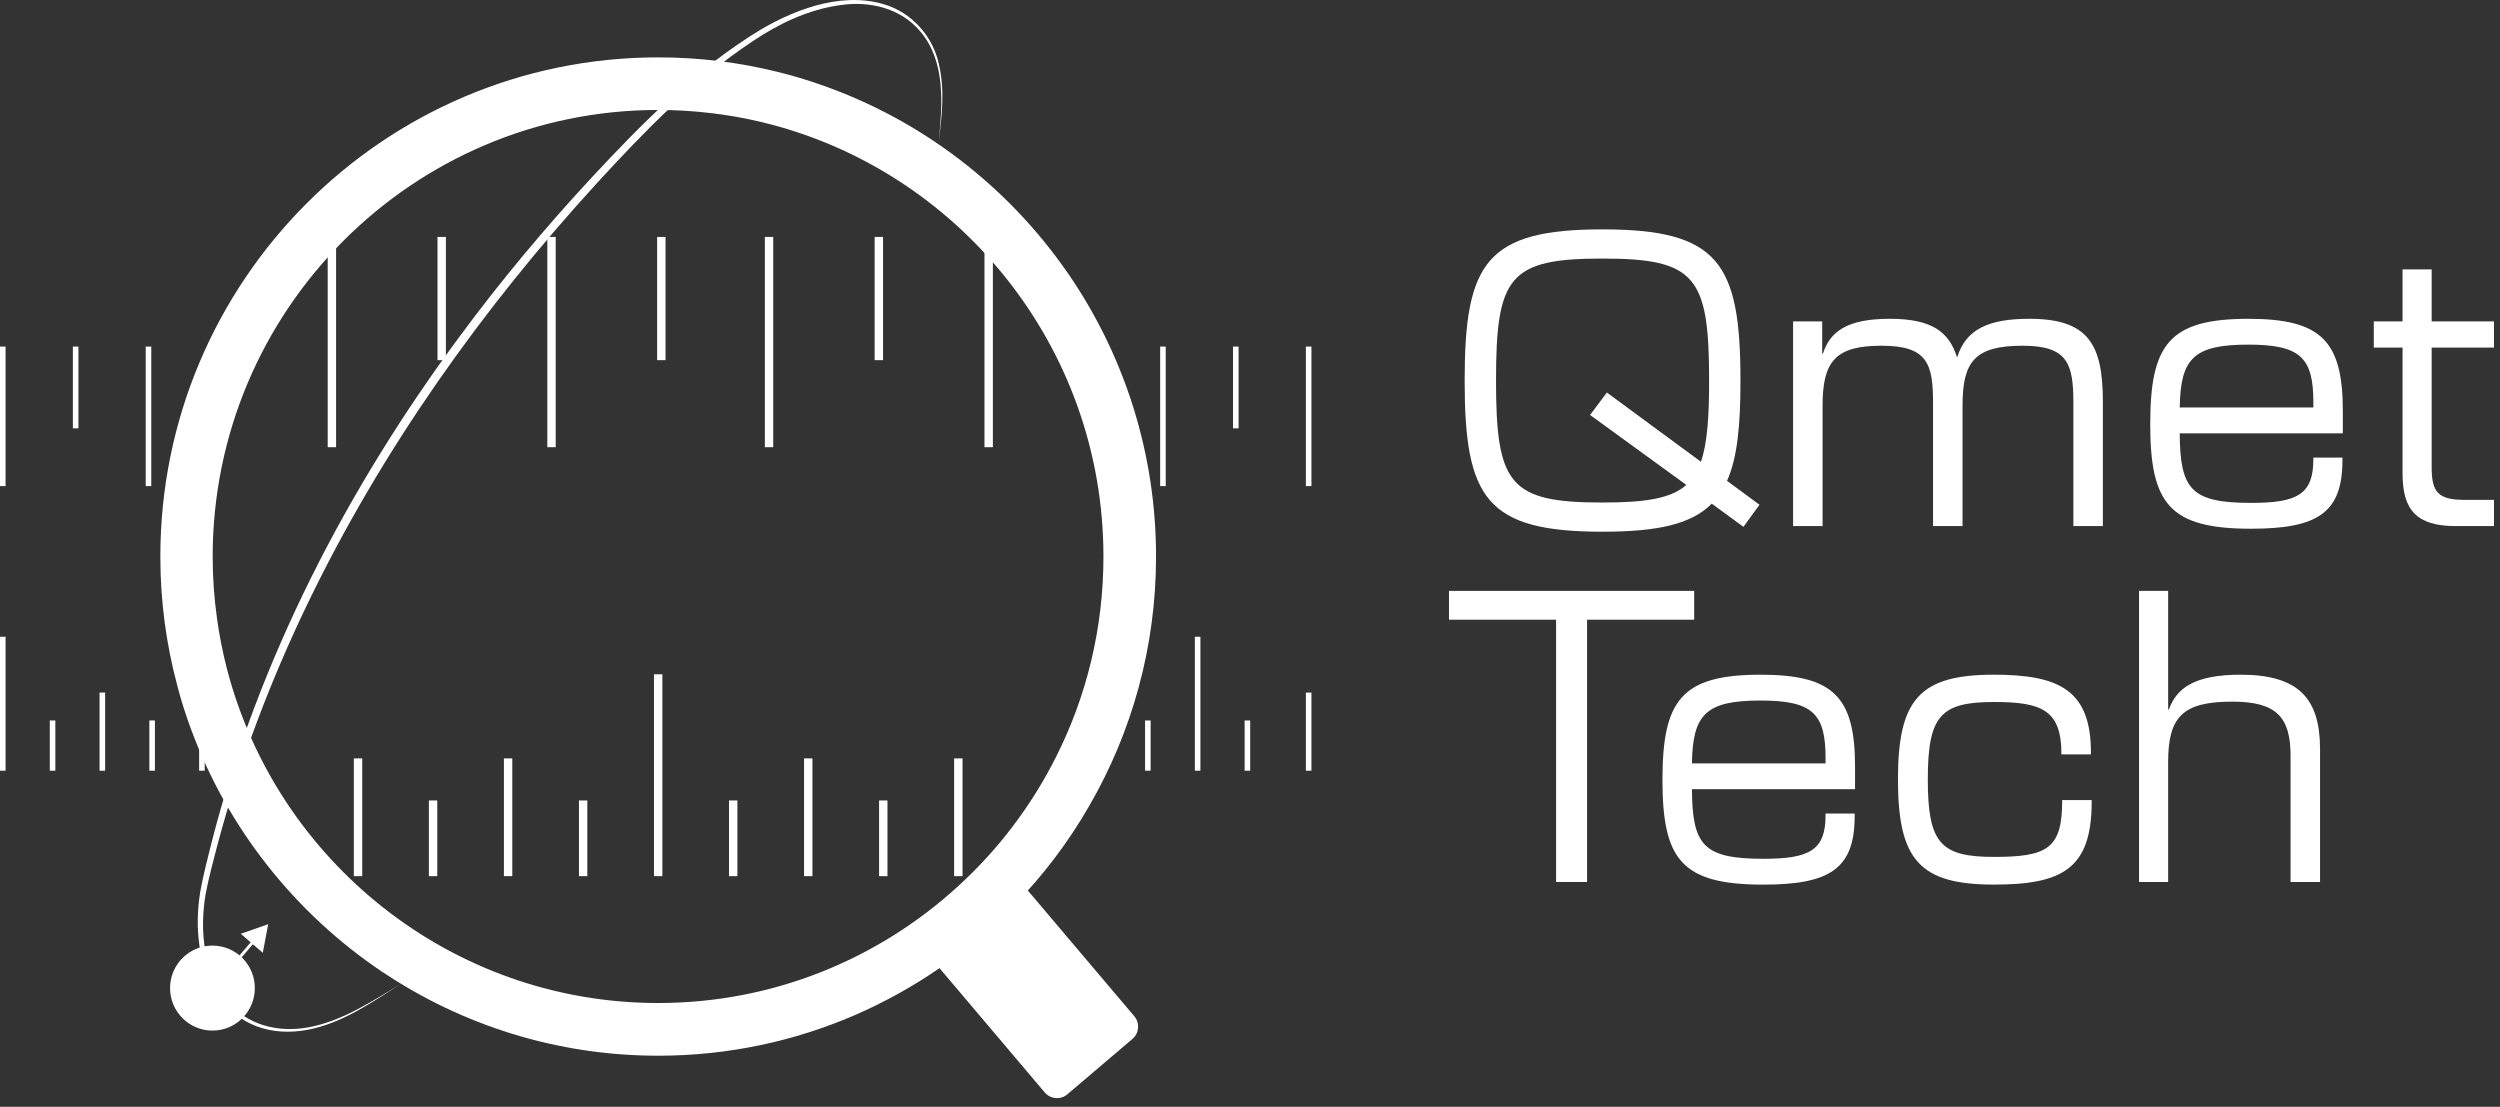
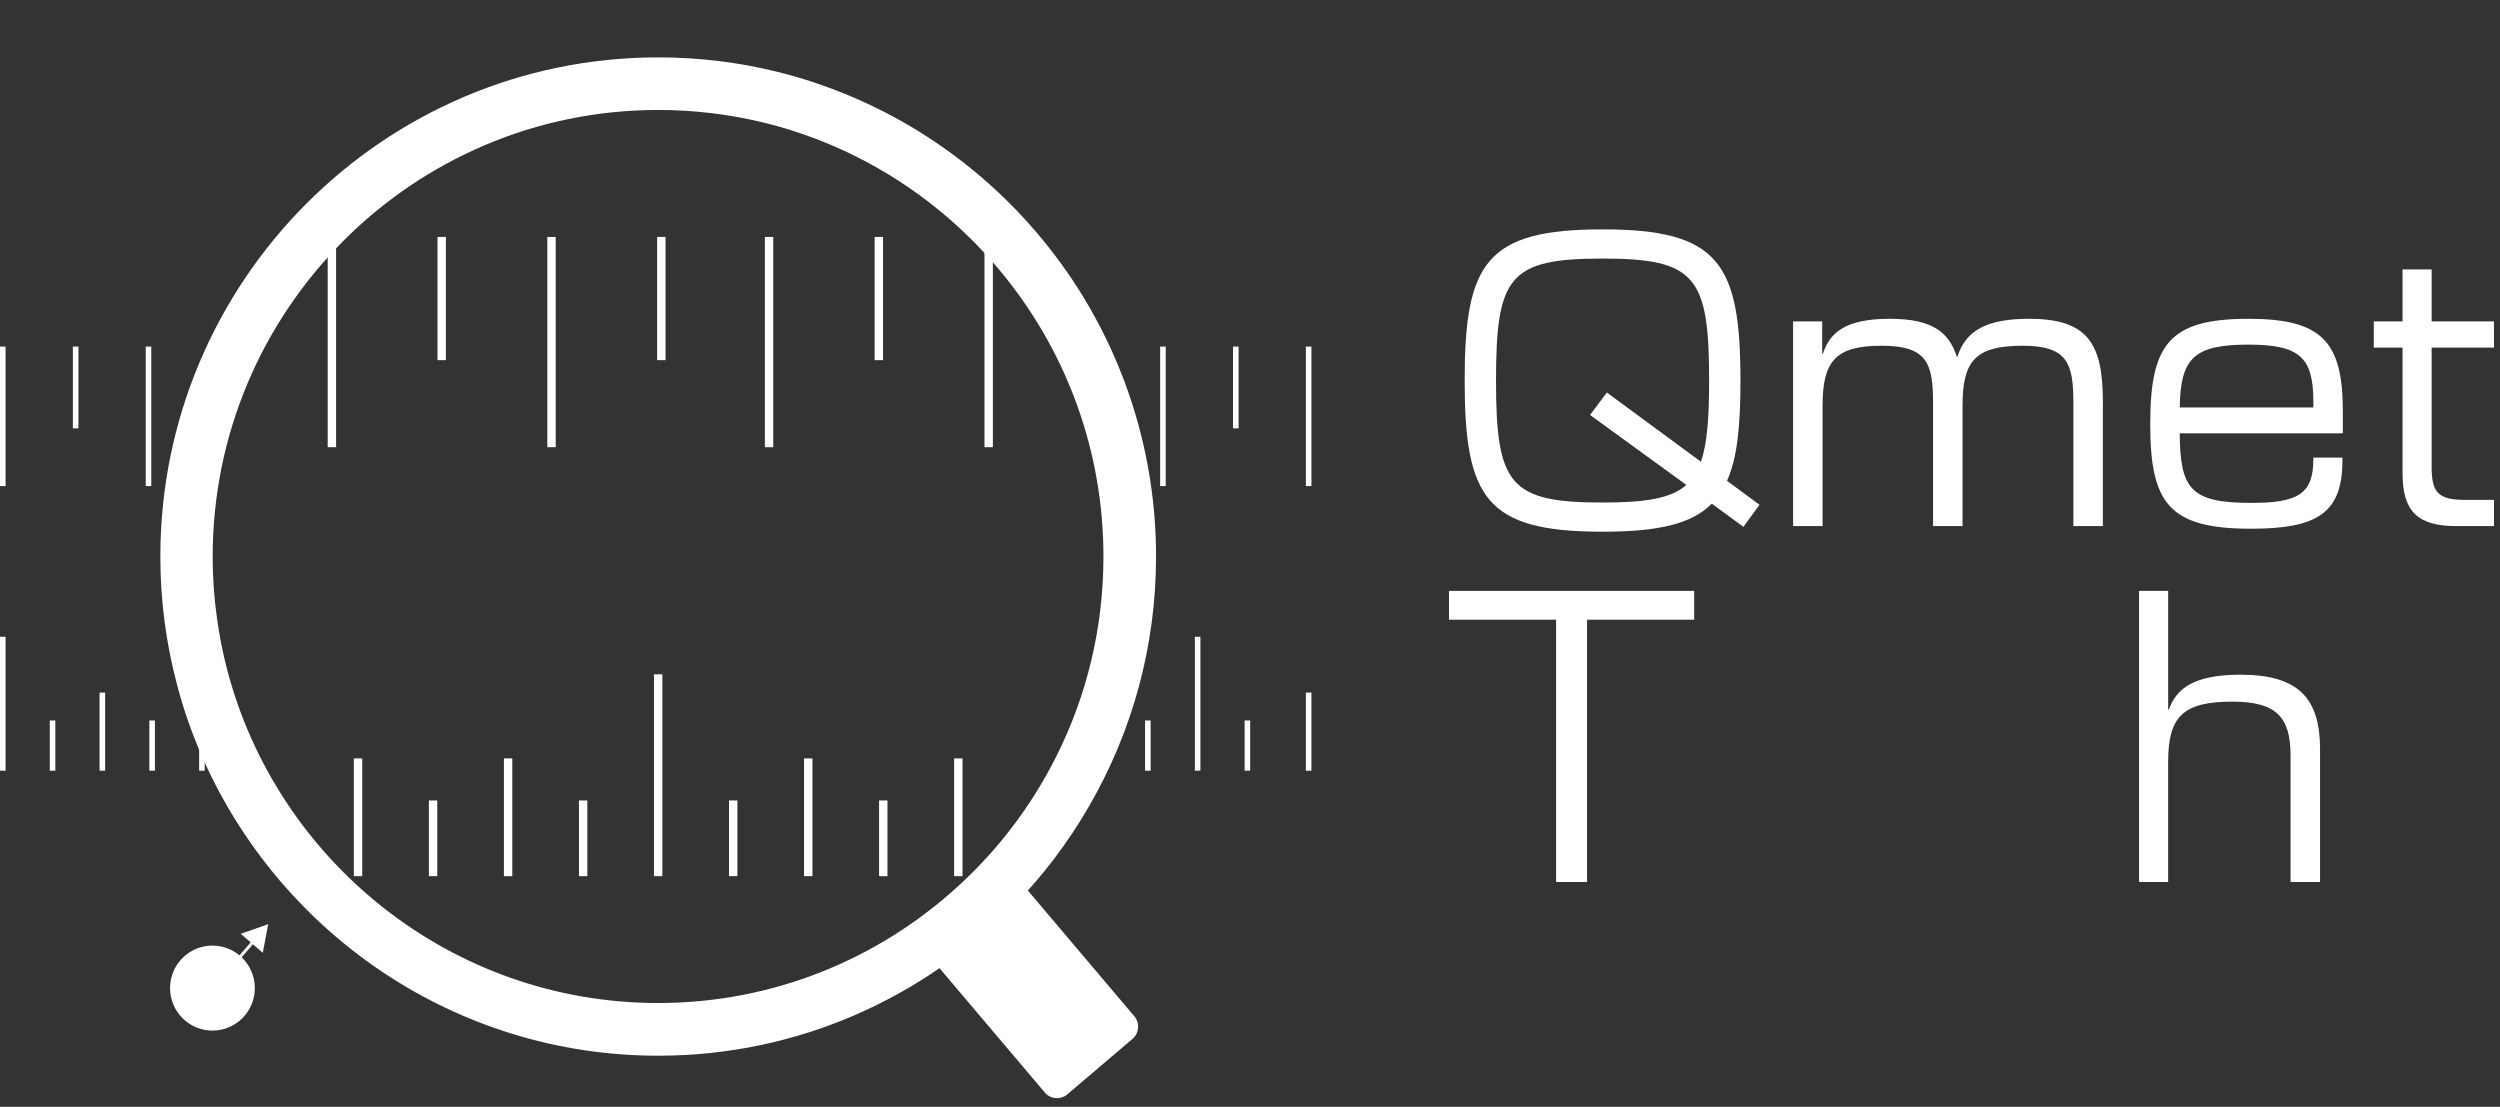
<svg xmlns="http://www.w3.org/2000/svg" width="323" height="143" viewBox="0 0 323 143" fill="none">
  <rect x="0" y="0" width="323" height="143" fill="#333333" stroke="none" />
-   <path d="M51.648 127.207C47.936 129.584 44.198 132.185 39.788 133.045C35.09 133.935 30.684 132.509 28.011 128.361C25.546 124.527 25.166 119.721 25.855 115.309C26.241 113.114 26.812 110.962 27.349 108.802C33.435 85.11 44.901 63.026 59.41 43.438C64.68 36.301 70.378 29.483 76.406 22.979C82.998 15.883 89.929 8.895 98.26 3.839C103.145 0.964 109.516 -1.297 115.069 0.851C118.253 2.126 120.58 4.961 121.308 8.305C122.075 11.572 121.705 14.963 121.289 18.245C121.763 13.458 122.209 7.916 118.87 4.023C116.33 1.024 112.274 0.085 108.5 0.672C104.436 1.239 100.624 3.052 97.24 5.332C89.653 10.365 83.267 16.966 77.132 23.649C62.251 39.928 49.319 58.118 39.722 78.026C34.936 87.974 30.995 98.34 28.133 109.008C27.586 111.109 26.993 113.301 26.581 115.432C25.763 120.185 26.256 125.555 29.427 129.372C31.935 132.46 35.914 133.422 39.737 132.75C44.106 131.975 47.904 129.465 51.65 127.205L51.648 127.207Z" fill="white" />
  <path d="M221.156 65.072C218.552 67.73 214.165 68.697 207.027 68.697C192.031 68.697 189.233 64.395 189.233 49.166C189.233 33.938 192.029 29.635 207.027 29.635C222.025 29.635 224.868 33.938 224.868 49.166C224.868 54.919 224.482 59.125 223.131 62.122L227.327 65.215L225.253 68.067L221.154 65.07L221.156 65.072ZM207.029 64.927C212.477 64.927 215.852 64.444 217.878 62.654L205.437 53.614L207.606 50.713L219.758 59.657C220.578 57.288 220.819 53.953 220.819 49.166C220.819 35.727 219.083 33.406 207.029 33.406C194.975 33.406 193.286 35.725 193.286 49.166C193.286 62.607 195.022 64.927 207.029 64.927Z" fill="white" />
  <path d="M231.667 41.528H235.428V45.685H235.523C236.44 42.88 238.562 41.188 244.155 41.188C249.748 41.188 251.821 42.976 252.835 46.118H252.884C253.994 42.59 256.839 41.188 262.191 41.188C269.858 41.188 271.69 44.525 271.69 51.92V67.969H267.88V52.065C267.88 46.99 267.156 44.668 261.322 44.668C255.149 44.668 253.56 46.699 253.56 52.403V67.969H249.75V52.065C249.75 46.99 249.028 44.668 243.096 44.668C237.164 44.668 235.476 46.65 235.476 52.403V67.969H231.667V41.526V41.528Z" fill="white" />
  <path d="M277.812 54.774C277.812 44.477 280.271 41.19 290.494 41.19C299.897 41.19 302.693 44.042 302.693 53.082V55.983H281.62C281.669 63.233 283.066 64.974 290.878 64.974C296.81 64.974 298.883 63.863 298.883 59.367V59.125H302.644V59.463C302.644 66.279 299.413 68.311 290.829 68.311C280.269 68.311 277.81 65.072 277.81 54.774H277.812ZM298.885 52.646V51.922C298.885 46.218 297.197 44.525 290.494 44.525C283.405 44.525 281.718 46.313 281.622 52.646H298.885Z" fill="white" />
  <path d="M310.408 61.154V44.911H306.694V41.527H310.408V34.809H314.169V41.527H322.221V44.911H314.169V60.332C314.169 63.62 314.989 64.587 318.509 64.587H322.223V67.971H317.305C312.193 67.971 310.41 65.892 310.41 61.154H310.408Z" fill="white" />
  <path d="M201.048 80.065H187.209V76.342H218.889V80.065H205.05V113.953H201.048V80.065Z" fill="white" />
-   <path d="M214.791 100.756C214.791 90.46 217.25 87.172 227.473 87.172C236.876 87.172 239.672 90.024 239.672 99.064V101.965H218.599C218.648 109.215 220.046 110.956 227.857 110.956C233.789 110.956 235.862 109.845 235.862 105.349V105.107H239.623V105.445C239.623 112.261 236.393 114.293 227.808 114.293C217.248 114.293 214.79 111.054 214.79 100.756H214.791ZM235.862 98.628V97.904C235.862 92.2 234.175 90.507 227.472 90.507C220.383 90.507 218.695 92.295 218.599 98.628H235.862Z" fill="white" />
-   <path d="M245.216 100.707C245.216 90.411 247.965 87.17 257.609 87.17C266.095 87.17 270.146 89.201 270.146 97.225V97.467H266.336V97.37C266.336 91.667 263.683 90.699 257.609 90.699C250.714 90.699 249.073 92.487 249.073 100.705C249.073 108.923 250.712 110.713 257.609 110.713C264.506 110.713 266.434 109.649 266.434 103.461V103.365H270.244V103.606C270.244 112.26 266.434 114.289 257.61 114.289C247.967 114.289 245.218 111.051 245.218 100.705L245.216 100.707Z" fill="white" />
  <path d="M280.126 76.342V91.667H280.222C281.187 88.958 283.452 87.17 289.48 87.17C297.051 87.17 299.75 90.312 299.75 96.791V113.953H295.941V97.661C295.941 92.681 294.157 90.652 288.419 90.652C281.959 90.652 280.124 92.634 280.124 98.483V113.953H276.364V76.342H280.124H280.126Z" fill="white" />
  <path d="M34.652 119.406L31.11 120.645L32.387 121.751L24.619 130.785L24.905 131.032L32.673 121.998L33.952 123.101L34.652 119.406Z" fill="white" />
  <path d="M117.764 120.618L129.14 110.935C129.193 110.89 129.274 110.895 129.321 110.95L146.552 131.299C147.292 132.173 147.185 133.486 146.313 134.228L137.904 141.385C137.032 142.128 135.722 142.02 134.982 141.146L117.751 120.797C117.706 120.744 117.711 120.663 117.766 120.617L117.764 120.618Z" fill="white" />
  <path d="M43.423 30.612H42.339V57.778H43.423V30.612Z" fill="white" />
  <path d="M57.61 30.612H56.526V46.531H57.61V30.612Z" fill="white" />
  <path d="M71.797 30.612H70.714V57.778H71.797V30.612Z" fill="white" />
  <path d="M84.902 46.531H85.986V30.612H84.902V46.531Z" fill="white" />
  <path d="M99.902 30.612H98.819V57.778H99.902V30.612Z" fill="white" />
  <path d="M114.089 30.612H113.006V46.531H114.089V30.612Z" fill="white" />
  <path d="M128.278 30.612H127.195V57.778H128.278V30.612Z" fill="white" />
  <path d="M46.8 97.985H45.716V113.199H46.8V97.985Z" fill="white" />
  <path d="M56.494 103.419H55.411V113.199H56.494V103.419Z" fill="white" />
  <path d="M66.189 97.985H65.105V113.199H66.189V97.985Z" fill="white" />
  <path d="M75.883 103.419H74.8V113.199H75.883V103.419Z" fill="white" />
  <path d="M85.578 87.119H84.494V113.199H85.578V87.119Z" fill="white" />
  <path d="M95.272 103.419H94.189V113.199H95.272V103.419Z" fill="white" />
  <path d="M104.967 97.985H103.883V113.199H104.967V97.985Z" fill="white" />
  <path d="M114.661 103.419H113.578V113.199H114.661V103.419Z" fill="white" />
  <path d="M124.358 97.985H123.274V113.199H124.358V97.985Z" fill="white" />
  <path d="M0.719 44.779H0V62.803H0.719V44.779Z" fill="white" />
  <path d="M10.133 44.779H9.414V55.342H10.133V44.779Z" fill="white" />
  <path d="M19.545 44.779H18.826V62.803H19.545V44.779Z" fill="white" />
  <path d="M28.241 55.342H28.959V44.779H28.241V55.342Z" fill="white" />
  <path d="M140.66 55.342H141.378V44.779H140.66V55.342Z" fill="white" />
  <path d="M150.611 44.779H149.893V62.803H150.611V44.779Z" fill="white" />
  <path d="M160.024 44.779H159.305V55.342H160.024V44.779Z" fill="white" />
  <path d="M169.438 44.779H168.719V62.803H169.438V44.779Z" fill="white" />
  <path d="M0.719 82.27H0V99.573H0.719V82.27Z" fill="white" />
  <path d="M7.151 93.085H6.432V99.573H7.151V93.085Z" fill="white" />
  <path d="M13.583 89.481H12.864V99.575H13.583V89.481Z" fill="white" />
  <path d="M20.015 93.085H19.297V99.573H20.015V93.085Z" fill="white" />
  <path d="M26.448 89.481H25.729V99.575H26.448V89.481Z" fill="white" />
  <path d="M32.88 97.087H32.161V99.575H32.88V97.087Z" fill="white" />
  <path d="M142.228 89.481H141.51V99.575H142.228V89.481Z" fill="white" />
  <path d="M148.661 93.085H147.942V99.573H148.661V93.085Z" fill="white" />
  <path d="M155.093 82.27H154.374V99.573H155.093V82.27Z" fill="white" />
  <path d="M161.525 93.085H160.806V99.573H161.525V93.085Z" fill="white" />
  <path d="M169.438 89.481H168.719V99.575H169.438V89.481Z" fill="white" />
  <path d="M138.221 35.663C138.093 35.477 137.963 35.29 137.835 35.105C130.129 24.026 119.05 15.484 106.097 10.968C104.239 10.308 102.352 9.75 100.421 9.276C95.489 8.058 90.341 7.413 85.038 7.413C49.554 7.413 20.717 36.337 20.717 71.913C20.717 77.66 21.475 83.222 22.89 88.526C23.39 90.462 23.991 92.353 24.677 94.202C29.424 107.06 38.146 118.009 49.34 125.534C49.383 125.563 49.439 125.606 49.498 125.634C59.678 132.428 71.9 136.398 85.04 136.398C103.025 136.398 119.295 128.96 130.989 116.992C134.763 113.122 138.052 108.793 140.753 104.078C146.23 94.603 149.36 83.609 149.36 71.913C149.36 58.482 145.242 45.998 138.223 35.663H138.221ZM136.475 97.727C133.273 104.106 128.94 109.825 123.708 114.568C113.485 123.899 99.904 129.59 85.036 129.59C58.3 129.59 35.755 111.215 29.322 86.418C28.765 84.254 28.321 82.032 28.02 79.782C27.663 77.202 27.477 74.578 27.477 71.913C27.477 40.094 53.296 14.207 85.036 14.207C87.367 14.207 89.683 14.35 91.94 14.622C94.128 14.88 96.273 15.267 98.374 15.768C123.68 21.817 142.565 44.693 142.565 71.911C142.565 81.186 140.377 89.958 136.475 97.725V97.727Z" fill="white" />
  <path d="M27.448 133.152C30.473 133.152 32.925 130.694 32.925 127.662C32.925 124.629 30.473 122.171 27.448 122.171C24.424 122.171 21.972 124.629 21.972 127.662C21.972 130.694 24.424 133.152 27.448 133.152Z" fill="white" />
</svg>